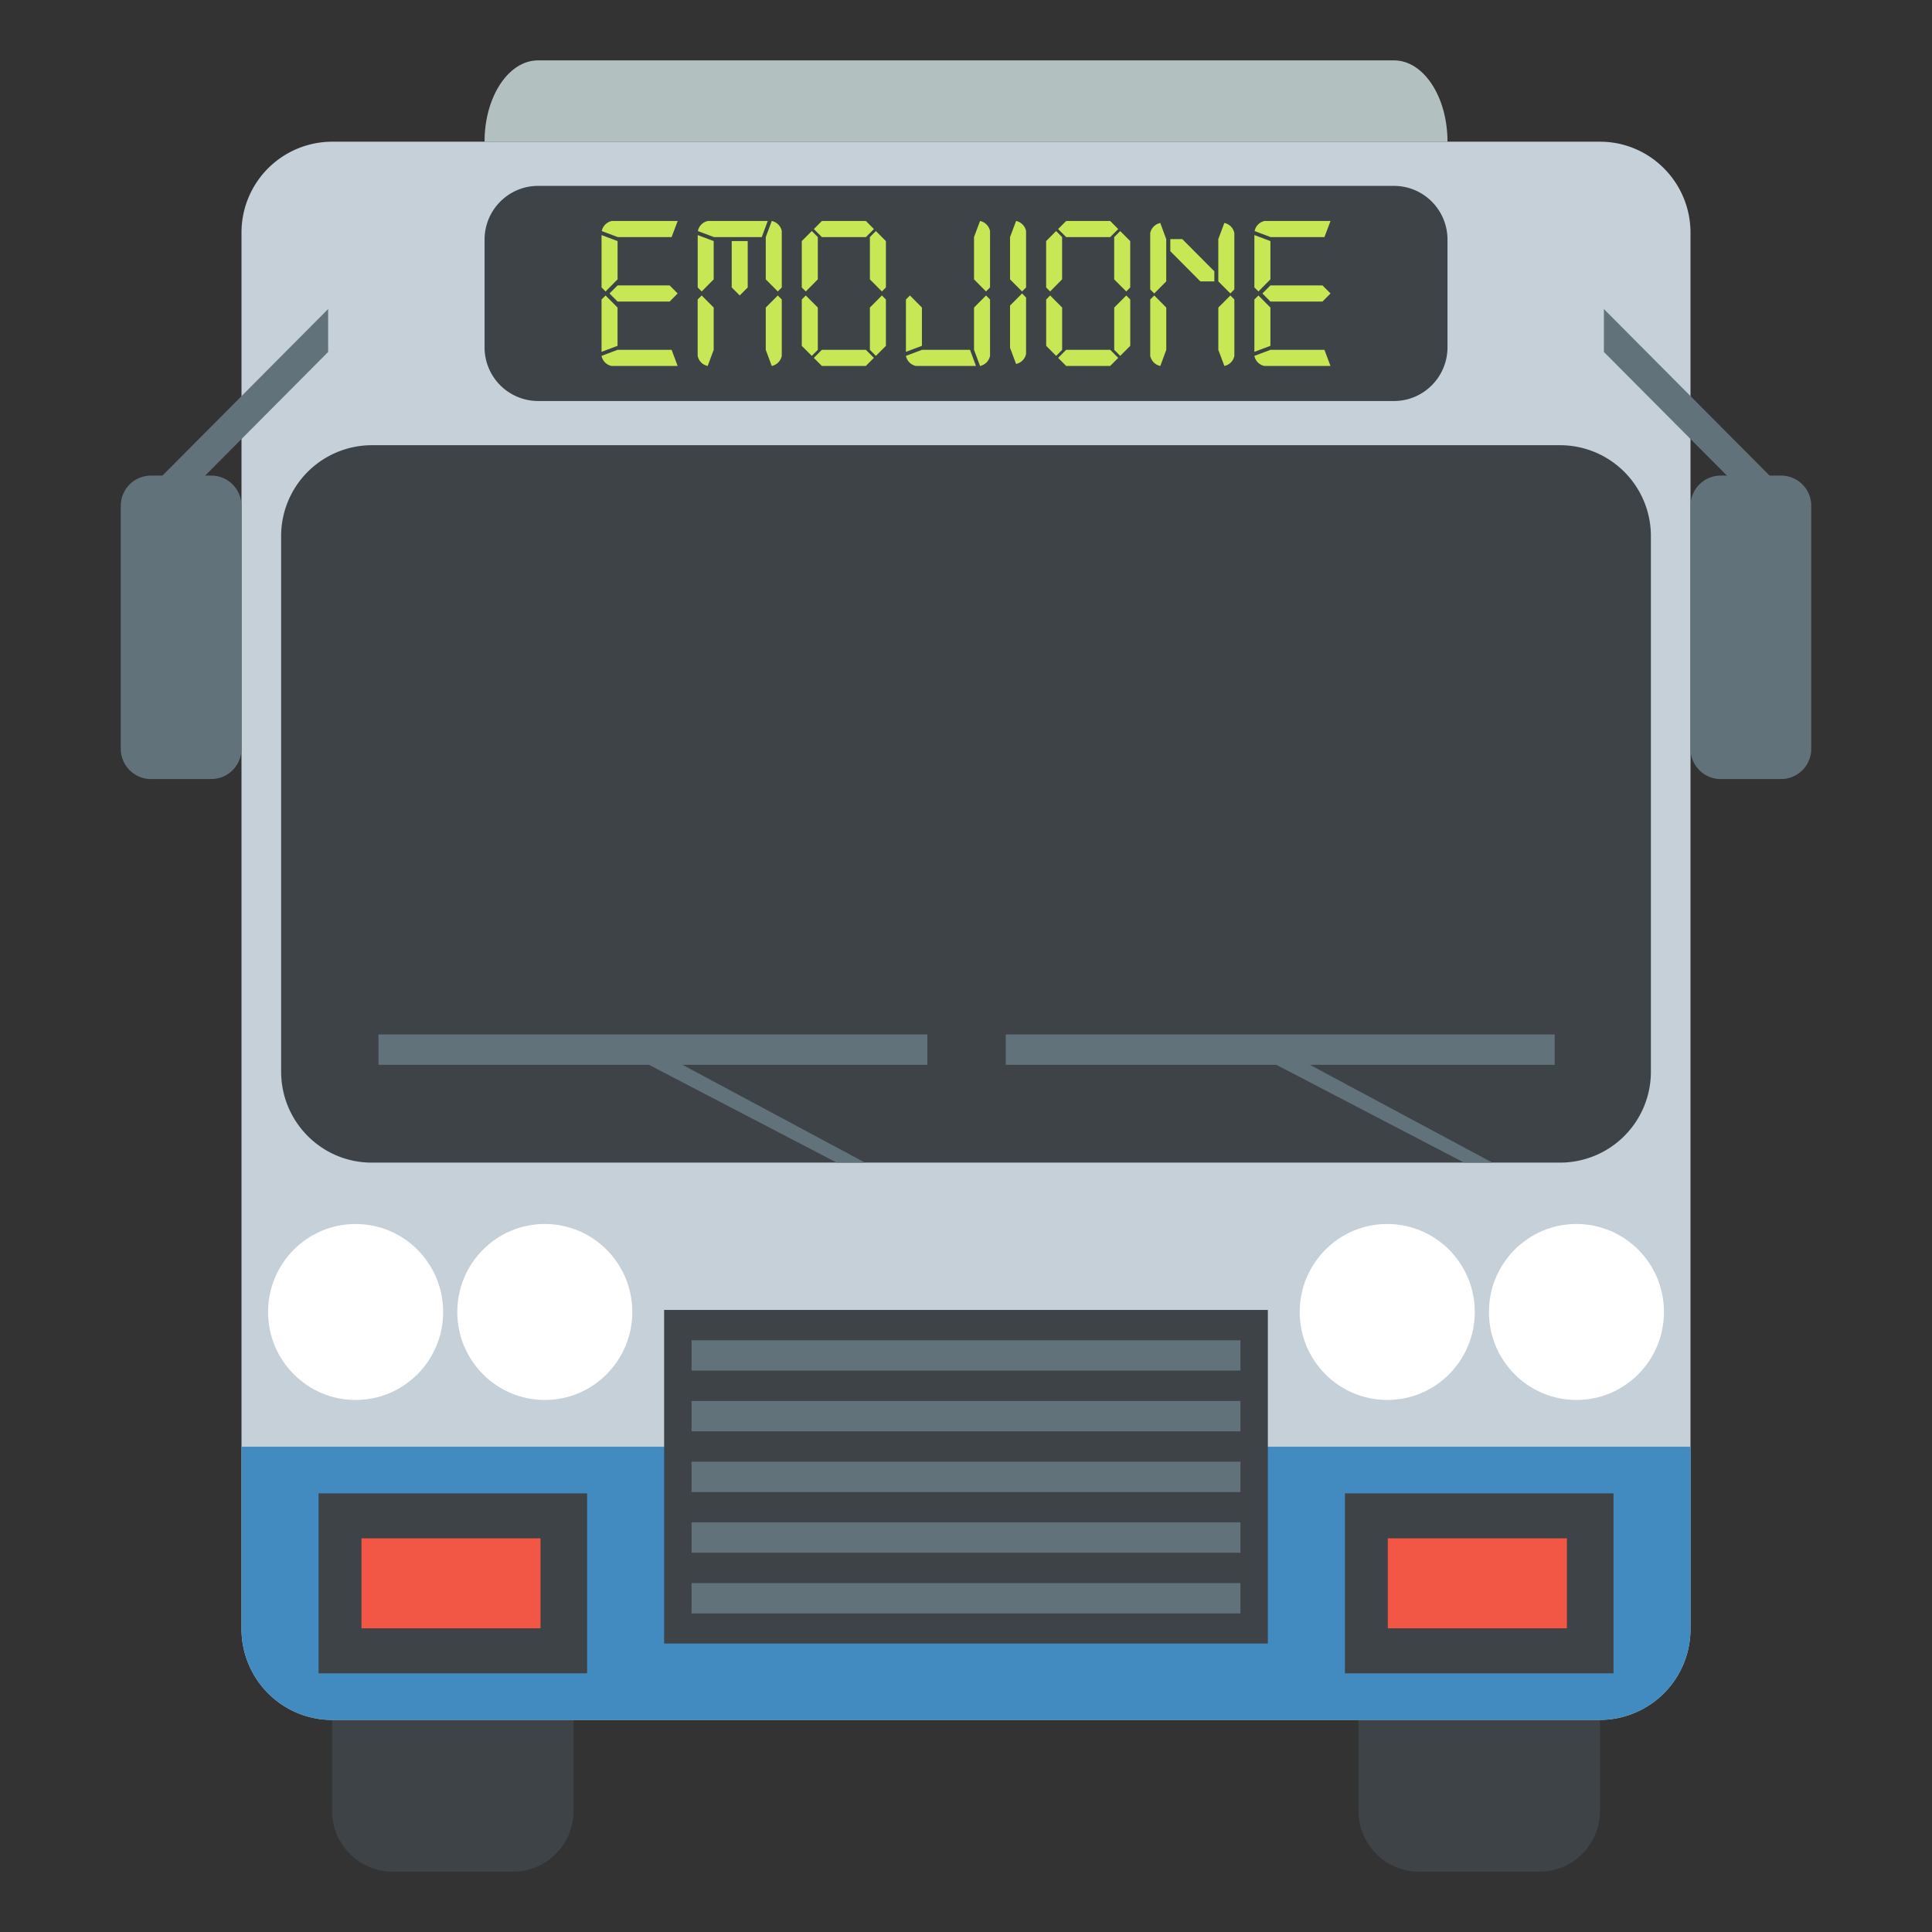
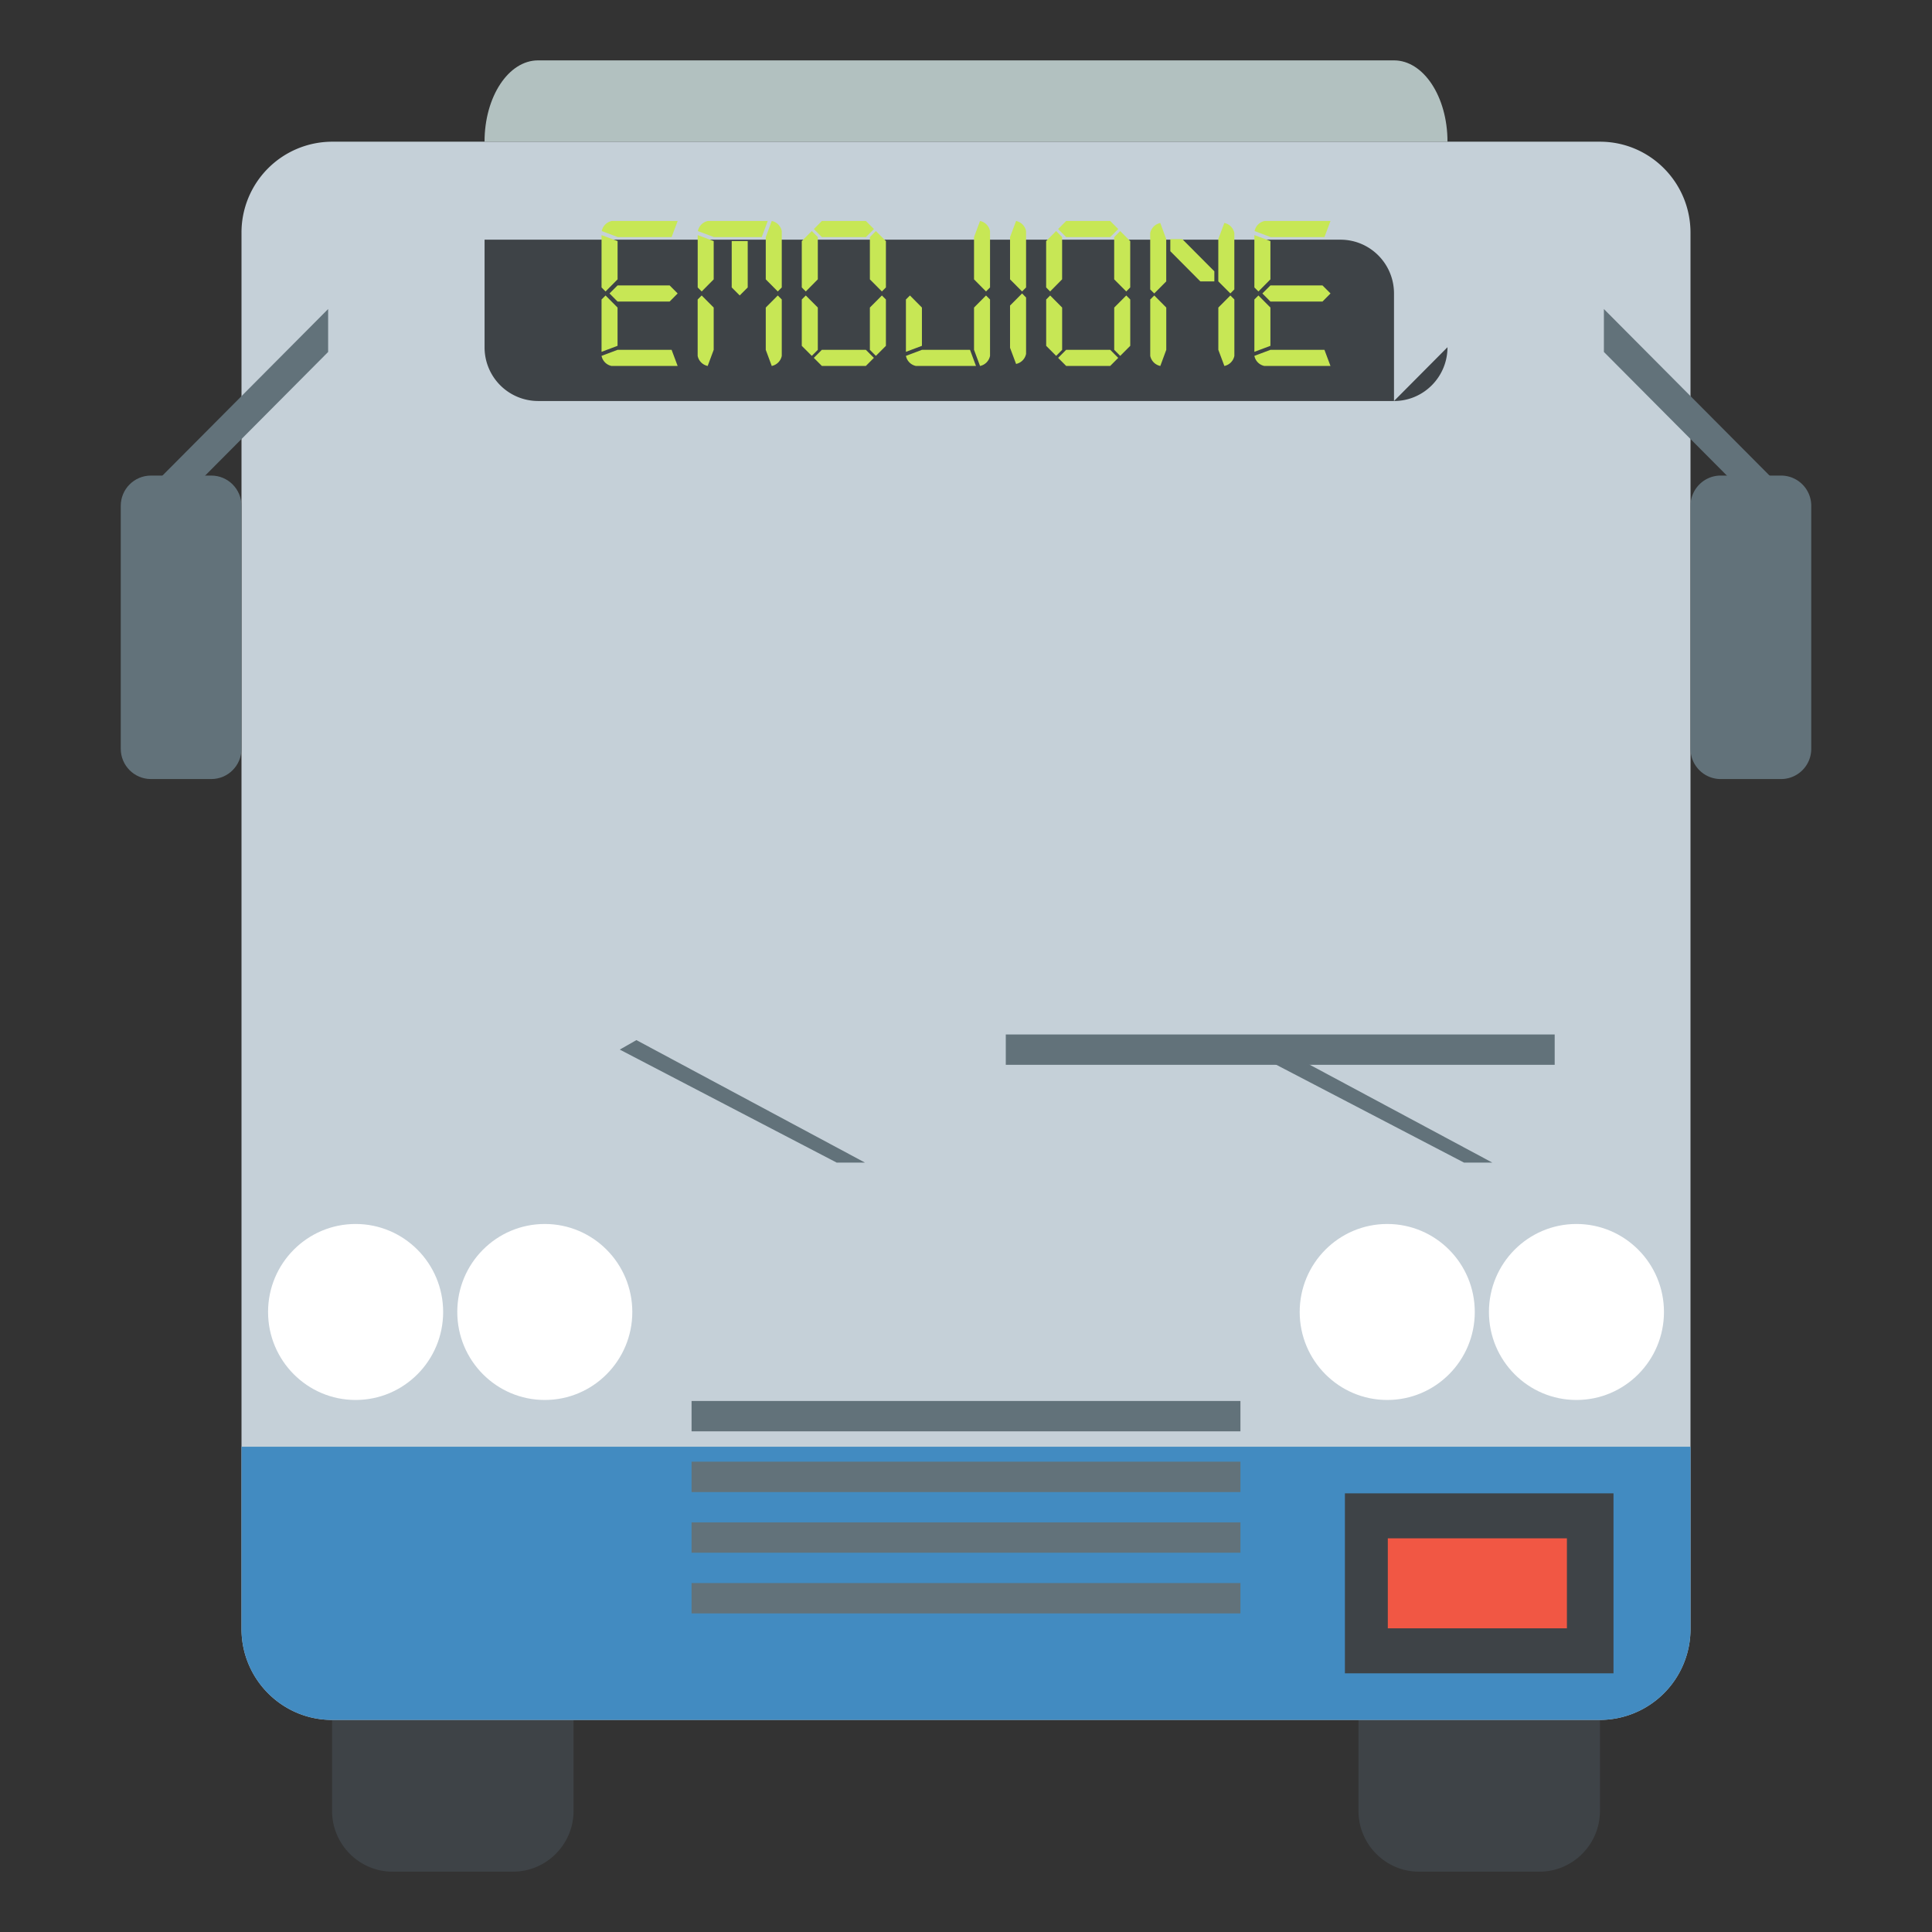
<svg xmlns="http://www.w3.org/2000/svg" width="64" height="64" viewBox="0 0 64 64">
  <rect x="0" y="0" width="64" height="64" fill="#333333" stroke="none" />
  <g fill="#3E4347">
    <path d="M11 56.974v3.016c0 1.106.901 2.011 2 2.011h4c1.1-.001 2-.905 2-2.012v-3.016h-8zM45.001 56.974v3.016c0 1.106.9 2.011 1.999 2.011h4.001c1.099 0 2-.904 2-2.011v-3.016h-8z" />
  </g>
  <path fill="#C5D0D8" d="M56 53.958a3.008 3.008 0 0 1-2.999 3.016H11c-1.657 0-3-1.351-3-3.016V7.71a3.008 3.008 0 0 1 3-3.016h42c1.657 0 3 1.35 3 3.016v46.248z" />
  <path fill="#428BC1" d="M56 53.958a3.008 3.008 0 0 1-2.999 3.016H11c-1.657 0-3-1.351-3-3.016v-6.033h48v6.033z" />
-   <path fill="#3E4347" d="M54.688 35.497a3.009 3.009 0 0 1-3.001 3.016H12.313c-1.657 0-3-1.35-3-3.016V17.764a3.008 3.008 0 0 1 3-3.016h39.374a3.01 3.01 0 0 1 3.001 3.016v17.733zM10.553 49.469h8.896v5.962h-8.896z" />
-   <path fill="#F15744" d="M11.974 50.959h5.931v2.981h-5.931z" />
  <path fill="#3E4347" d="M44.552 49.469h8.897v5.962h-8.897z" />
  <path fill="#F15744" d="M45.973 50.959h5.933v2.981h-5.933z" />
-   <path fill="#3E4347" d="M47.95 11.502c0 .985-.794 1.782-1.772 1.782H17.824a1.776 1.776 0 0 1-1.772-1.782V7.94c0-.985.793-1.782 1.772-1.782h28.354c.979 0 1.772.797 1.772 1.782v3.562z" />
+   <path fill="#3E4347" d="M47.95 11.502c0 .985-.794 1.782-1.772 1.782H17.824a1.776 1.776 0 0 1-1.772-1.782V7.94h28.354c.979 0 1.772.797 1.772 1.782v3.562z" />
  <path fill="#B2C1C0" d="M16.051 4.694c0-1.489.793-2.694 1.773-2.694h28.354c.979 0 1.772 1.205 1.772 2.694H16.051z" />
-   <path fill="#3E4347" d="M22 43.393h19.999v11.051H22z" />
-   <path fill="#62727A" d="M22.909 44.398h18.182v1.005H22.909zM12.538 34.268h18.181v1.005H12.538z" />
  <path fill="#62727A" d="M27.717 38.513l-7.186-3.744.551-.314 7.572 4.058zM33.318 34.268h18.183v1.005H33.318z" />
  <path fill="#62727A" d="M48.498 38.513l-7.185-3.744.551-.314 7.572 4.058zM22.909 46.409h18.182v1.006H22.909zM22.909 48.419h18.182v1.007H22.909zM22.909 50.43h18.182v1.006H22.909zM22.909 52.441h18.182v1.005H22.909z" />
  <g fill="#FFF">
    <ellipse cx="52.222" cy="43.461" rx="2.899" ry="2.915" />
    <ellipse cx="45.954" cy="43.461" rx="2.9" ry="2.915" />
    <g>
      <ellipse cx="18.047" cy="43.461" rx="2.899" ry="2.915" />
      <ellipse cx="11.78" cy="43.461" rx="2.9" ry="2.915" />
    </g>
  </g>
  <g fill="#62727A">
    <path d="M8 24.802c0 .556-.447 1.005-1 1.005H5c-.553 0-1-.449-1-1.005v-8.043c0-.556.447-1.005 1-1.005h2c.553 0 1 .45 1 1.005v8.043z" />
    <path d="M5.839 16.716l-.708-.71 5.739-5.769v1.422z" />
  </g>
  <g fill="#62727A">
    <path d="M56 24.802c0 .556.448 1.005 1 1.005h2.001A1 1 0 0 0 60 24.802v-8.043a1 1 0 0 0-.999-1.005H57c-.552 0-1 .45-1 1.005v8.043z" />
    <path d="M58.162 16.716l.707-.71-5.738-5.769v1.422z" />
  </g>
  <g fill="#C7E755">
    <path d="M20.458 7.986v1.268l-.398.401-.133-.133V7.787l.531.199zm-.531 3.669V9.921l.133-.133.397.4v1.268l-.53.199zm2.521.468h-2.19a.427.427 0 0 1-.331-.334l.53-.2h1.791l.2.534zm-.2-4.269h-1.784l-.53-.2a.428.428 0 0 1 .332-.334h2.183l-.201.534zm-.065 1.601l.265.266-.265.268h-1.726l-.266-.268.266-.266h1.726zM23.642 7.986v1.268l-.397.401-.133-.133V7.787l.53.199zm0 2.202v1.401l-.199.534a.427.427 0 0 1-.332-.334V9.921l.133-.133.398.4zm1.592-2.334h-1.585l-.531-.2a.427.427 0 0 1 .331-.334h1.983l-.198.534zm-.464 1.667l-.266.266-.265-.266V7.986h.53v1.535zm.597-.267v-1.4l.198-.534a.426.426 0 0 1 .332.334v1.868l-.132.133-.398-.401zm.398.534l.132.133v1.868a.426.426 0 0 1-.332.334l-.198-.534v-1.401l.398-.4zM26.693 9.655l-.133-.133V7.986l.332-.333.199.2v1.4l-.398.402zm.398.533v1.401l-.199.2-.332-.333V9.921l.133-.133.398.4zm1.593-2.334h-1.458l-.266-.266.266-.268h1.458l.266.268-.266.266zm.265 4.001l-.266.267h-1.458l-.266-.267.266-.267h1.458l.266.267zm-.133-2.601v-1.4l.199-.2.332.333v1.535l-.133.133-.398-.401zm.398.534l.133.133v1.535l-.332.333-.199-.2v-1.401l.398-.4zM30.01 11.655V9.921l.133-.133.397.4v1.268l-.53.199zm2.321.468h-1.989a.427.427 0 0 1-.332-.334l.53-.2h1.593l.198.534zm-.065-2.869v-1.4l.199-.534a.427.427 0 0 1 .331.334v1.868l-.133.133-.397-.401zm.397.534l.133.133v1.868a.427.427 0 0 1-.331.334l-.199-.534v-1.401l.397-.4zM33.459 9.254v-1.4l.2-.534a.428.428 0 0 1 .331.334v1.868l-.132.133-.399-.401zm.399.467l.132.134v1.867a.426.426 0 0 1-.331.334l-.2-.534v-1.4l.399-.401zM34.787 9.655l-.132-.133V7.986l.331-.333.198.2v1.4l-.397.402zm.398.533v1.401l-.198.2-.331-.333V9.921l.132-.133.397.4zm1.592-2.334h-1.459l-.266-.266.266-.268h1.459l.266.268-.266.266zm.266 4.001l-.266.267h-1.459l-.266-.267.266-.267h1.459l.266.267zm-.134-2.601v-1.4l.199-.2.332.333v1.535l-.132.133-.399-.401zm.4.534l.132.133v1.535l-.332.333-.199-.2v-1.401l.399-.4zM38.236 9.721l-.134-.133V7.721a.428.428 0 0 1 .334-.334l.197.534v1.401l-.397.399zm.398.467v1.401l-.197.534a.43.43 0 0 1-.334-.334V9.921l.134-.133.397.4zm1.593-.867h-.465l-.994-1v-.4h.397l1.062 1.067v.333zm.131 0V7.92l.2-.534a.424.424 0 0 1 .331.334v1.867l-.132.133-.399-.399zm.4.467l.132.133v1.868a.426.426 0 0 1-.331.334l-.2-.534v-1.401l.399-.4zM42.084 7.986v1.268l-.397.401-.134-.133V7.787l.531.199zm-.531 3.669V9.921l.134-.133.397.4v1.268l-.531.199zm2.521.468h-2.19a.426.426 0 0 1-.331-.334l.531-.2h1.79l.2.534zm-.2-4.269h-1.783l-.531-.2a.427.427 0 0 1 .332-.334h2.183l-.201.534zm-.065 1.601l.266.266-.266.268h-1.725l-.266-.268.266-.266h1.725z" />
  </g>
</svg>